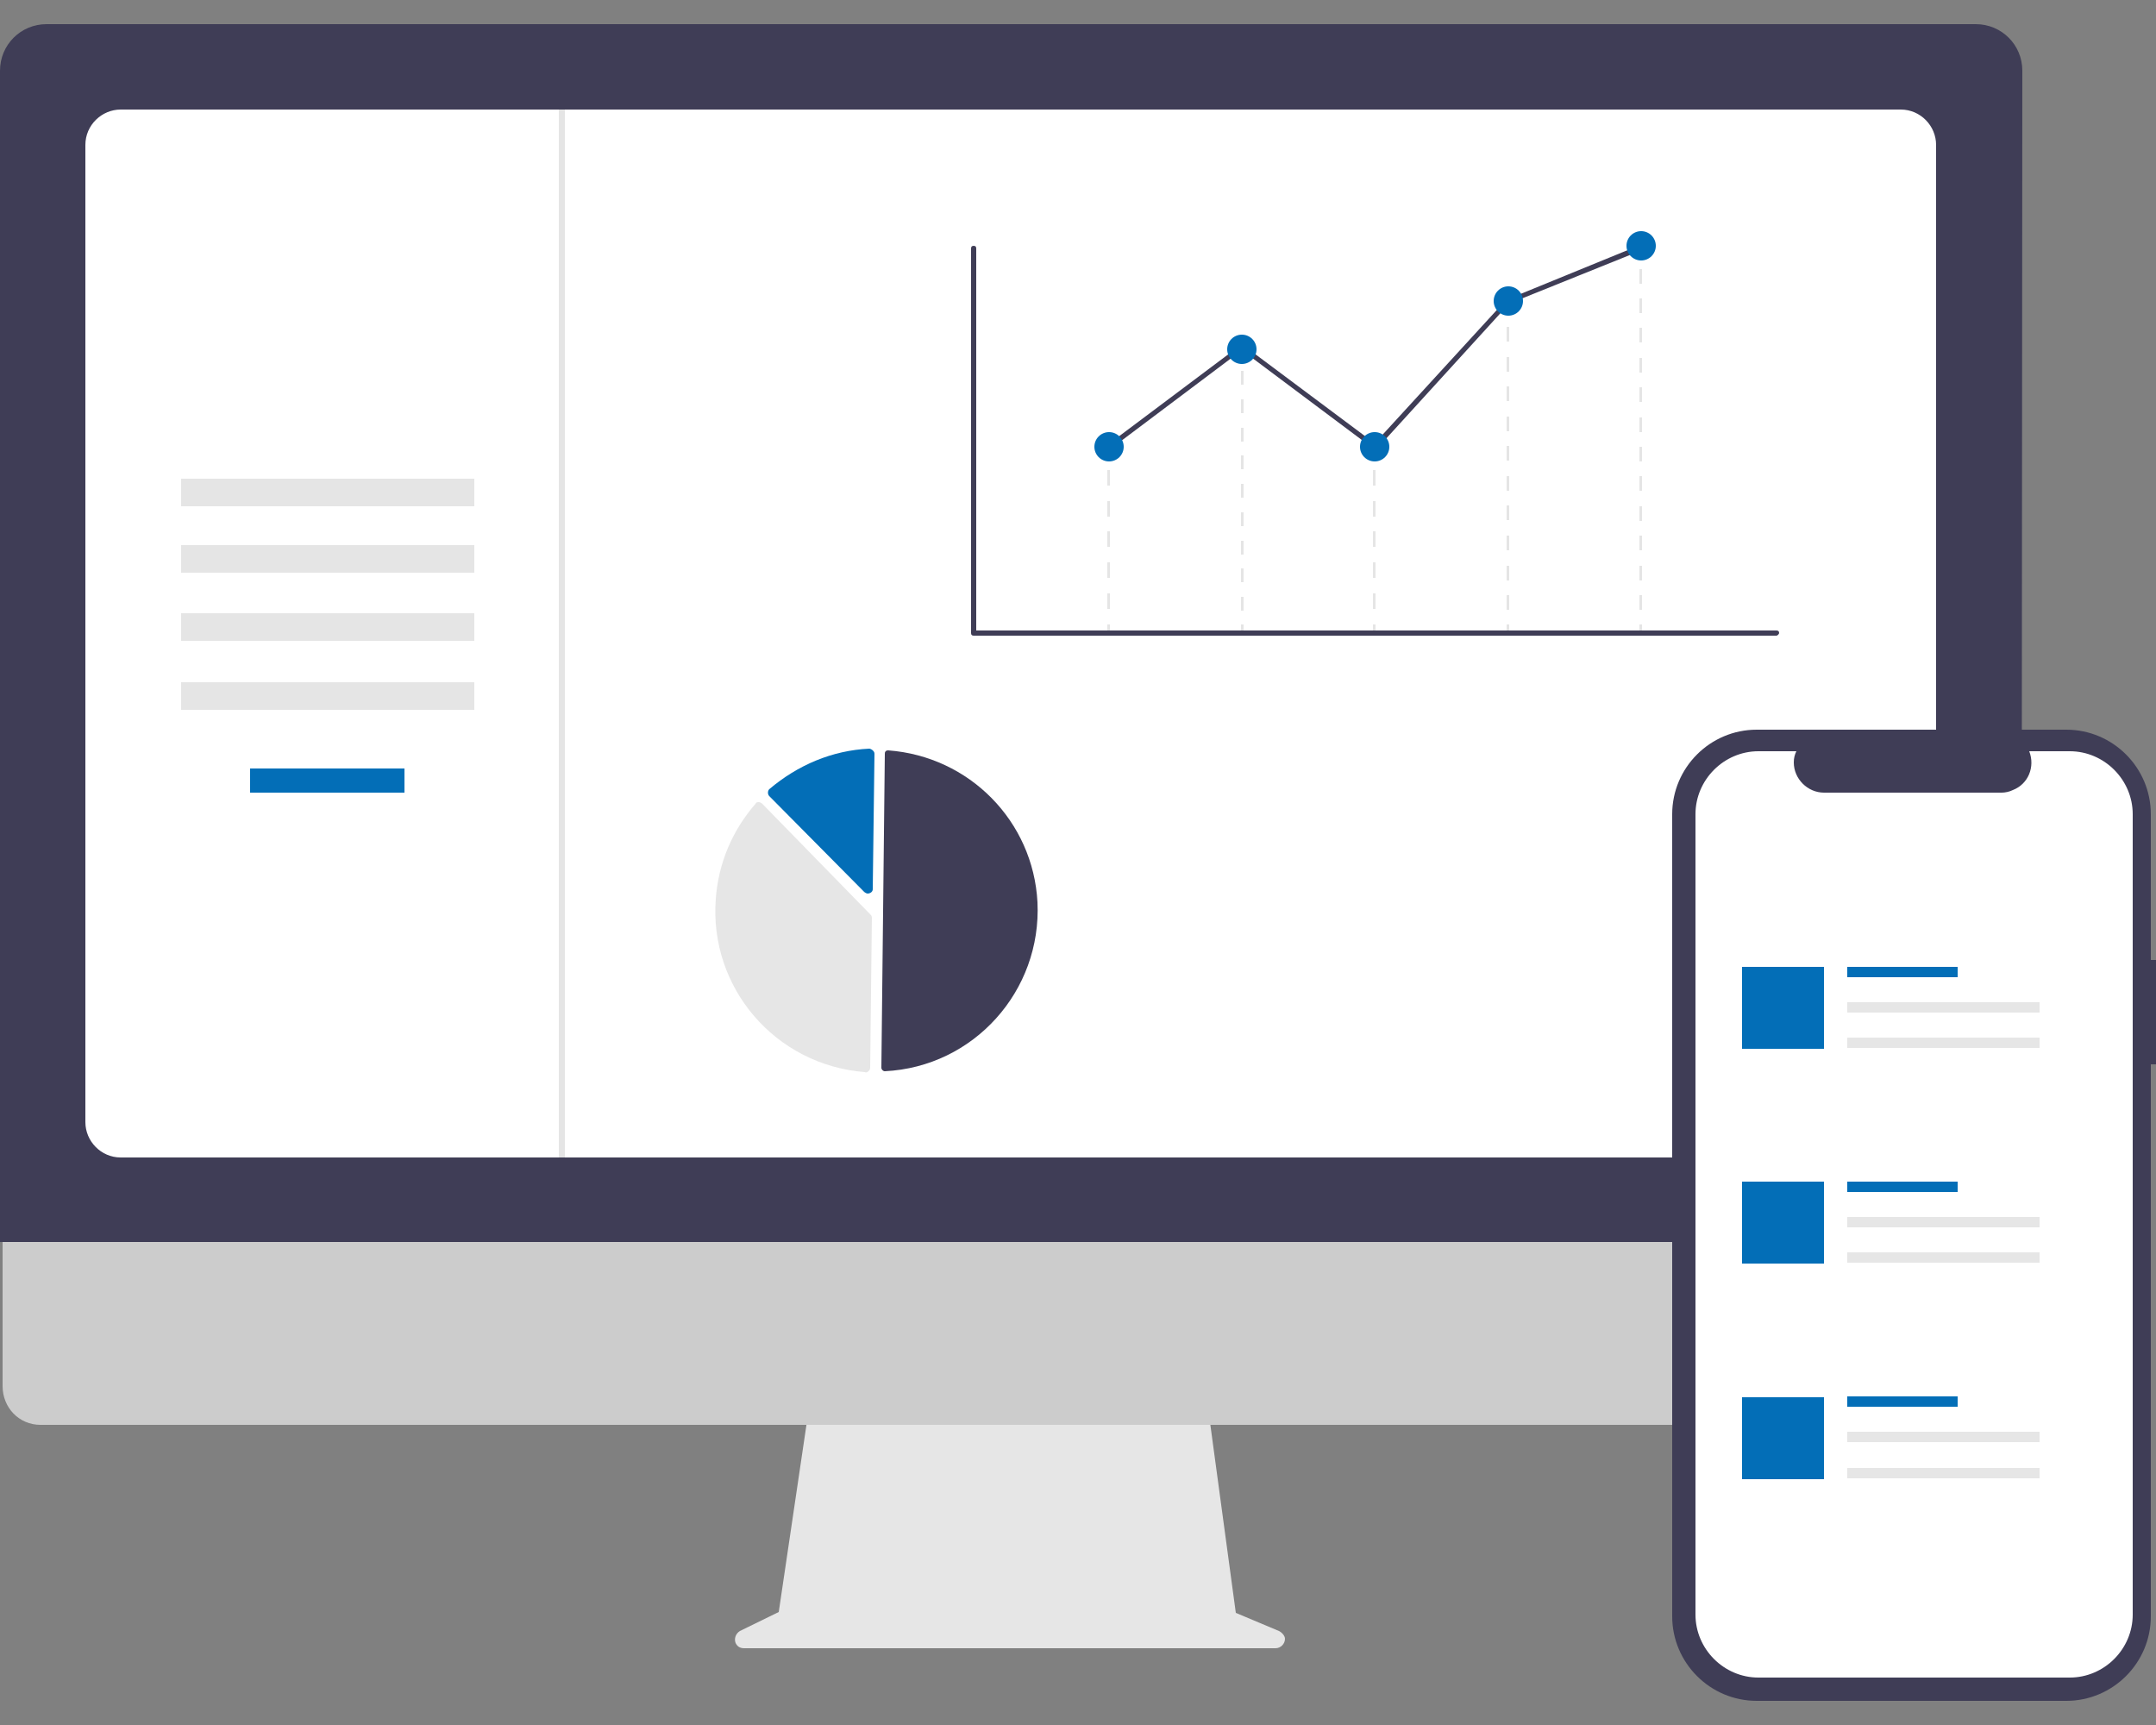
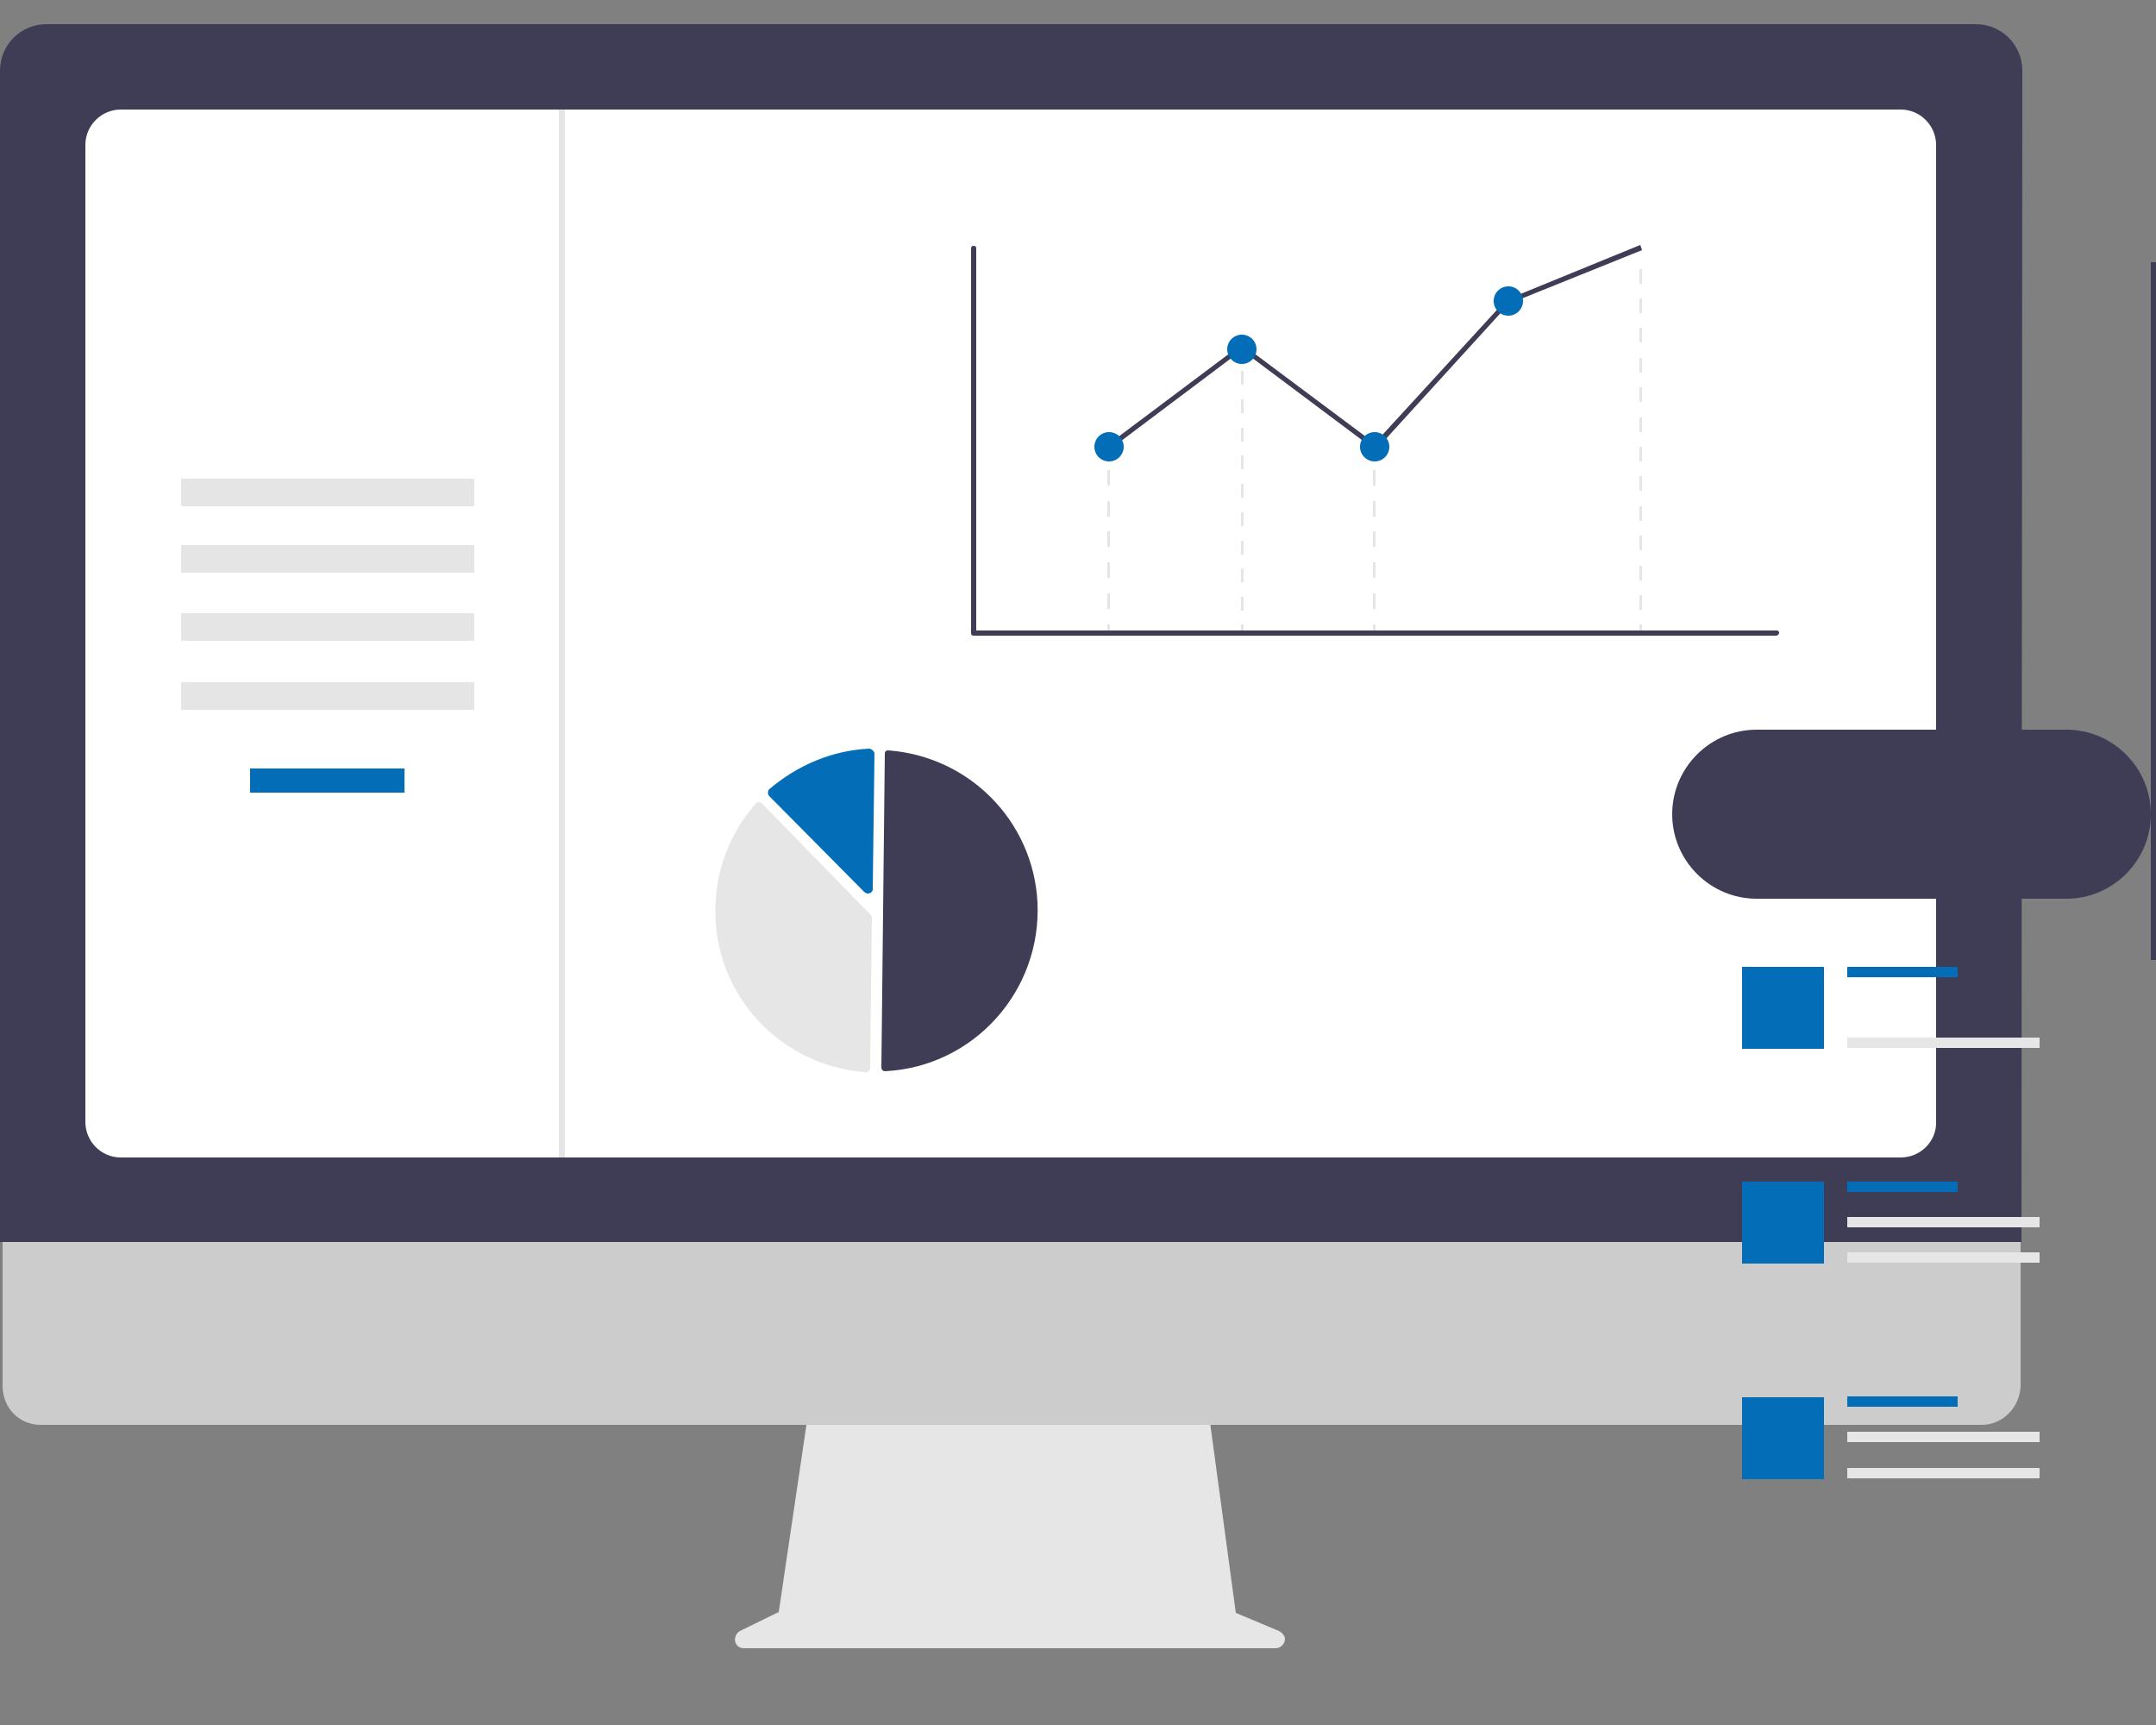
<svg xmlns="http://www.w3.org/2000/svg" version="1.1" id="レイヤー_1" x="0px" y="0px" viewBox="0 0 250 200" style="enable-background:new 0 0 250 200;" xml:space="preserve">
  <rect x="0" y="0" width="250" height="200" fill="#808080" stroke="none" />
  <style type="text/css">
	.st0{fill:#E6E6E6;}
	.st1{fill:#CCCCCC;}
	.st2{fill:#3F3D56;}
	.st3{fill:#FFFFFF;}
	.st4{fill:#E5E5E5;}
	.st5{fill:#036EB7;}
</style>
  <g>
    <path class="st0" d="M148.3,189.1l-5-2.1l-3.4-25.1H94l-3.7,25l-4.5,2.2c-0.5,0.3-0.7,0.9-0.5,1.4c0.2,0.4,0.5,0.6,1,0.6h61.6   c0.6,0,1.1-0.5,1.1-1.1C149,189.7,148.7,189.3,148.3,189.1z" />
    <path class="st1" d="M229.8,165.2H4.7c-2.5,0-4.4-2-4.4-4.5V129h234v31.7C234.2,163.2,232.2,165.2,229.8,165.2z" />
    <path class="st2" d="M234.4,144H0V8.2c0-3,2.4-5.4,5.4-5.4h223.7c3,0,5.4,2.4,5.4,5.4L234.4,144L234.4,144z" />
    <path class="st3" d="M220.4,134.2H14c-2.3,0-4.1-1.9-4.1-4.1V16.8c0-2.3,1.9-4.1,4.1-4.1h206.4c2.3,0,4.1,1.9,4.1,4.1V130   C224.6,132.3,222.7,134.2,220.4,134.2z" />
    <rect x="21" y="55.5" class="st4" width="34" height="3.2" />
    <rect x="21" y="63.2" class="st4" width="34" height="3.2" />
    <rect x="21" y="71.1" class="st4" width="34" height="3.2" />
    <rect x="21" y="79.1" class="st4" width="34" height="3.2" />
    <rect x="29" y="89.1" class="st5" width="17.9" height="2.8" />
    <g>
      <path class="st4" d="M128.7,70.6h-0.3v-1.8h0.3V70.6z M128.7,67h-0.3v-1.8h0.3V67z M128.7,63.4h-0.3v-1.8h0.3V63.4z M128.7,59.9    h-0.3v-1.8h0.3V59.9z M128.7,56.3h-0.3v-1.8h0.3V56.3z" />
      <rect x="128.4" y="72.4" class="st4" width="0.3" height="0.8" />
      <path class="st4" d="M159.5,70.6h-0.3v-1.8h0.3V70.6z M159.5,67h-0.3v-1.8h0.3V67z M159.5,63.4h-0.3v-1.8h0.3V63.4z M159.5,59.9    h-0.3v-1.8h0.3V59.9z M159.5,56.3h-0.3v-1.8h0.3V56.3z" />
      <rect x="159.2" y="72.4" class="st4" width="0.3" height="0.8" />
-       <path class="st4" d="M175,70.7h-0.3V69h0.3V70.7z M175,67.3h-0.3v-1.7h0.3V67.3z M175,63.8h-0.3v-1.7h0.3V63.8z M175,60.3h-0.3    v-1.7h0.3V60.3z M175,56.9h-0.3v-1.7h0.3V56.9z M175,53.4h-0.3v-1.7h0.3V53.4z M175,50h-0.3v-1.7h0.3V50z M175,46.5h-0.3v-1.7h0.3    V46.5z M175,43.1h-0.3v-1.7h0.3V43.1z M175,39.6h-0.3v-1.7h0.3V39.6z" />
-       <rect x="174.7" y="72.4" class="st4" width="0.3" height="0.8" />
      <path class="st4" d="M190.4,70.7h-0.3V69h0.3V70.7z M190.4,67.3h-0.3v-1.7h0.3V67.3z M190.4,63.8h-0.3v-1.7h0.3V63.8z M190.4,60.4    h-0.3v-1.7h0.3V60.4z M190.4,56.9h-0.3v-1.7h0.3V56.9z M190.4,53.5h-0.3v-1.7h0.3V53.5z M190.4,50.1h-0.3v-1.7h0.3V50.1z     M190.4,46.6h-0.3v-1.7h0.3V46.6z M190.4,43.2h-0.3v-1.7h0.3V43.2z M190.4,39.7h-0.3V38h0.3V39.7z M190.4,36.3h-0.3v-1.7h0.3V36.3    z M190.4,32.9h-0.3v-1.7h0.3V32.9z" />
      <rect x="190.1" y="72.4" class="st4" width="0.3" height="0.8" />
      <path class="st4" d="M144.2,70.8h-0.3v-1.6h0.3V70.8z M144.2,67.5h-0.3v-1.6h0.3V67.5z M144.2,64.3h-0.3v-1.6h0.3V64.3z M144.2,61    h-0.3v-1.6h0.3V61z M144.2,57.7h-0.3v-1.6h0.3V57.7z M144.2,54.4h-0.3v-1.6h0.3V54.4z M144.2,51.2h-0.3v-1.6h0.3V51.2z     M144.2,47.9h-0.3v-1.6h0.3V47.9z M144.2,44.6h-0.3V43h0.3V44.6z" />
      <rect x="143.9" y="72.4" class="st4" width="0.3" height="0.8" />
      <path class="st2" d="M206,73.7h-93.1c-0.2,0-0.3-0.1-0.3-0.3V28.8c0-0.2,0.1-0.3,0.3-0.3c0.2,0,0.3,0.1,0.3,0.3v44.3H206    c0.2,0,0.3,0.1,0.3,0.3C206.3,73.5,206.1,73.7,206,73.7z" />
      <polygon class="st2" points="159.5,52.2 144,40.6 128.7,52.1 128.4,51.6 144,39.9 159.4,51.4 174.7,34.7 174.8,34.7 190.2,28.4     190.4,29 175,35.2   " />
      <circle class="st5" cx="128.6" cy="51.8" r="1.7" />
      <circle class="st5" cx="144" cy="40.5" r="1.7" />
      <circle class="st5" cx="159.4" cy="51.8" r="1.7" />
      <circle class="st5" cx="174.9" cy="34.9" r="1.7" />
-       <circle class="st5" cx="190.3" cy="28.5" r="1.7" />
    </g>
    <g>
      <path class="st2" d="M102.6,124.2C102.7,124.2,102.7,124.2,102.6,124.2c10.3-0.5,18.2-9.3,17.7-19.6c-0.5-9.4-7.9-16.9-17.3-17.6    c-0.1,0-0.2,0-0.3,0.1c-0.1,0.1-0.1,0.2-0.1,0.3l-0.4,36.4C102.2,124,102.4,124.2,102.6,124.2L102.6,124.2z" />
      <path class="st0" d="M88,93c0.1,0,0.3,0.1,0.4,0.2l12.5,12.8c0.1,0.1,0.2,0.2,0.2,0.4l-0.2,17.4c0,0.2-0.1,0.3-0.2,0.4    s-0.3,0.2-0.4,0.1c-10.4-0.8-18.1-9.8-17.3-20.1c0.3-4.1,1.9-7.9,4.6-11C87.7,93,87.8,93,88,93L88,93z" />
      <path class="st5" d="M100.8,86.8c0.1,0,0.3,0.1,0.4,0.2s0.2,0.2,0.2,0.4l-0.2,15.7c0,0.3-0.3,0.5-0.6,0.5c-0.1,0-0.3-0.1-0.4-0.2    l-11-11.1c-0.2-0.2-0.2-0.6,0-0.8l0,0l0,0C92.5,88.7,96.5,87,100.8,86.8C100.7,86.8,100.7,86.8,100.8,86.8z" />
    </g>
    <rect x="64.8" y="12.7" class="st4" width="0.7" height="121.5" />
  </g>
  <g>
-     <path class="st2" d="M250,111.3h-0.6V94.4c0-5.4-4.4-9.8-9.8-9.8l0,0h-35.9c-5.4,0-9.8,4.4-9.8,9.8v93c0,5.4,4.4,9.8,9.8,9.8h35.9   c5.4,0,9.8-4.4,9.8-9.8v-64h0.6L250,111.3z" />
-     <path class="st3" d="M240,87.1h-4.7c0.7,1.8-0.1,3.8-1.9,4.5c-0.4,0.2-0.9,0.3-1.3,0.3h-20.6c-1.9,0-3.5-1.6-3.5-3.5   c0-0.5,0.1-0.9,0.3-1.3h-4.4c-4,0-7.3,3.3-7.3,7.3v92.8c0,4,3.3,7.3,7.3,7.3l0,0H240c4,0,7.3-3.3,7.3-7.3l0,0l0,0V94.4   C247.3,90.4,244,87.1,240,87.1L240,87.1z" />
+     <path class="st2" d="M250,111.3h-0.6V94.4c0-5.4-4.4-9.8-9.8-9.8l0,0h-35.9c-5.4,0-9.8,4.4-9.8,9.8c0,5.4,4.4,9.8,9.8,9.8h35.9   c5.4,0,9.8-4.4,9.8-9.8v-64h0.6L250,111.3z" />
    <rect x="214.2" y="112.1" class="st5" width="12.8" height="1.2" />
-     <rect x="214.2" y="116.2" class="st0" width="22.3" height="1.2" />
    <rect x="214.2" y="120.3" class="st0" width="22.3" height="1.2" />
    <rect x="202" y="112.1" class="st5" width="9.5" height="9.5" />
    <rect x="214.2" y="137" class="st5" width="12.8" height="1.2" />
    <rect x="214.2" y="141.1" class="st0" width="22.3" height="1.2" />
    <rect x="214.2" y="145.2" class="st0" width="22.3" height="1.2" />
    <rect x="202" y="137" class="st5" width="9.5" height="9.5" />
    <rect x="214.2" y="161.9" class="st5" width="12.8" height="1.2" />
    <rect x="214.2" y="166" class="st0" width="22.3" height="1.2" />
    <rect x="214.2" y="170.2" class="st0" width="22.3" height="1.2" />
    <rect x="202" y="162" class="st5" width="9.5" height="9.5" />
  </g>
</svg>